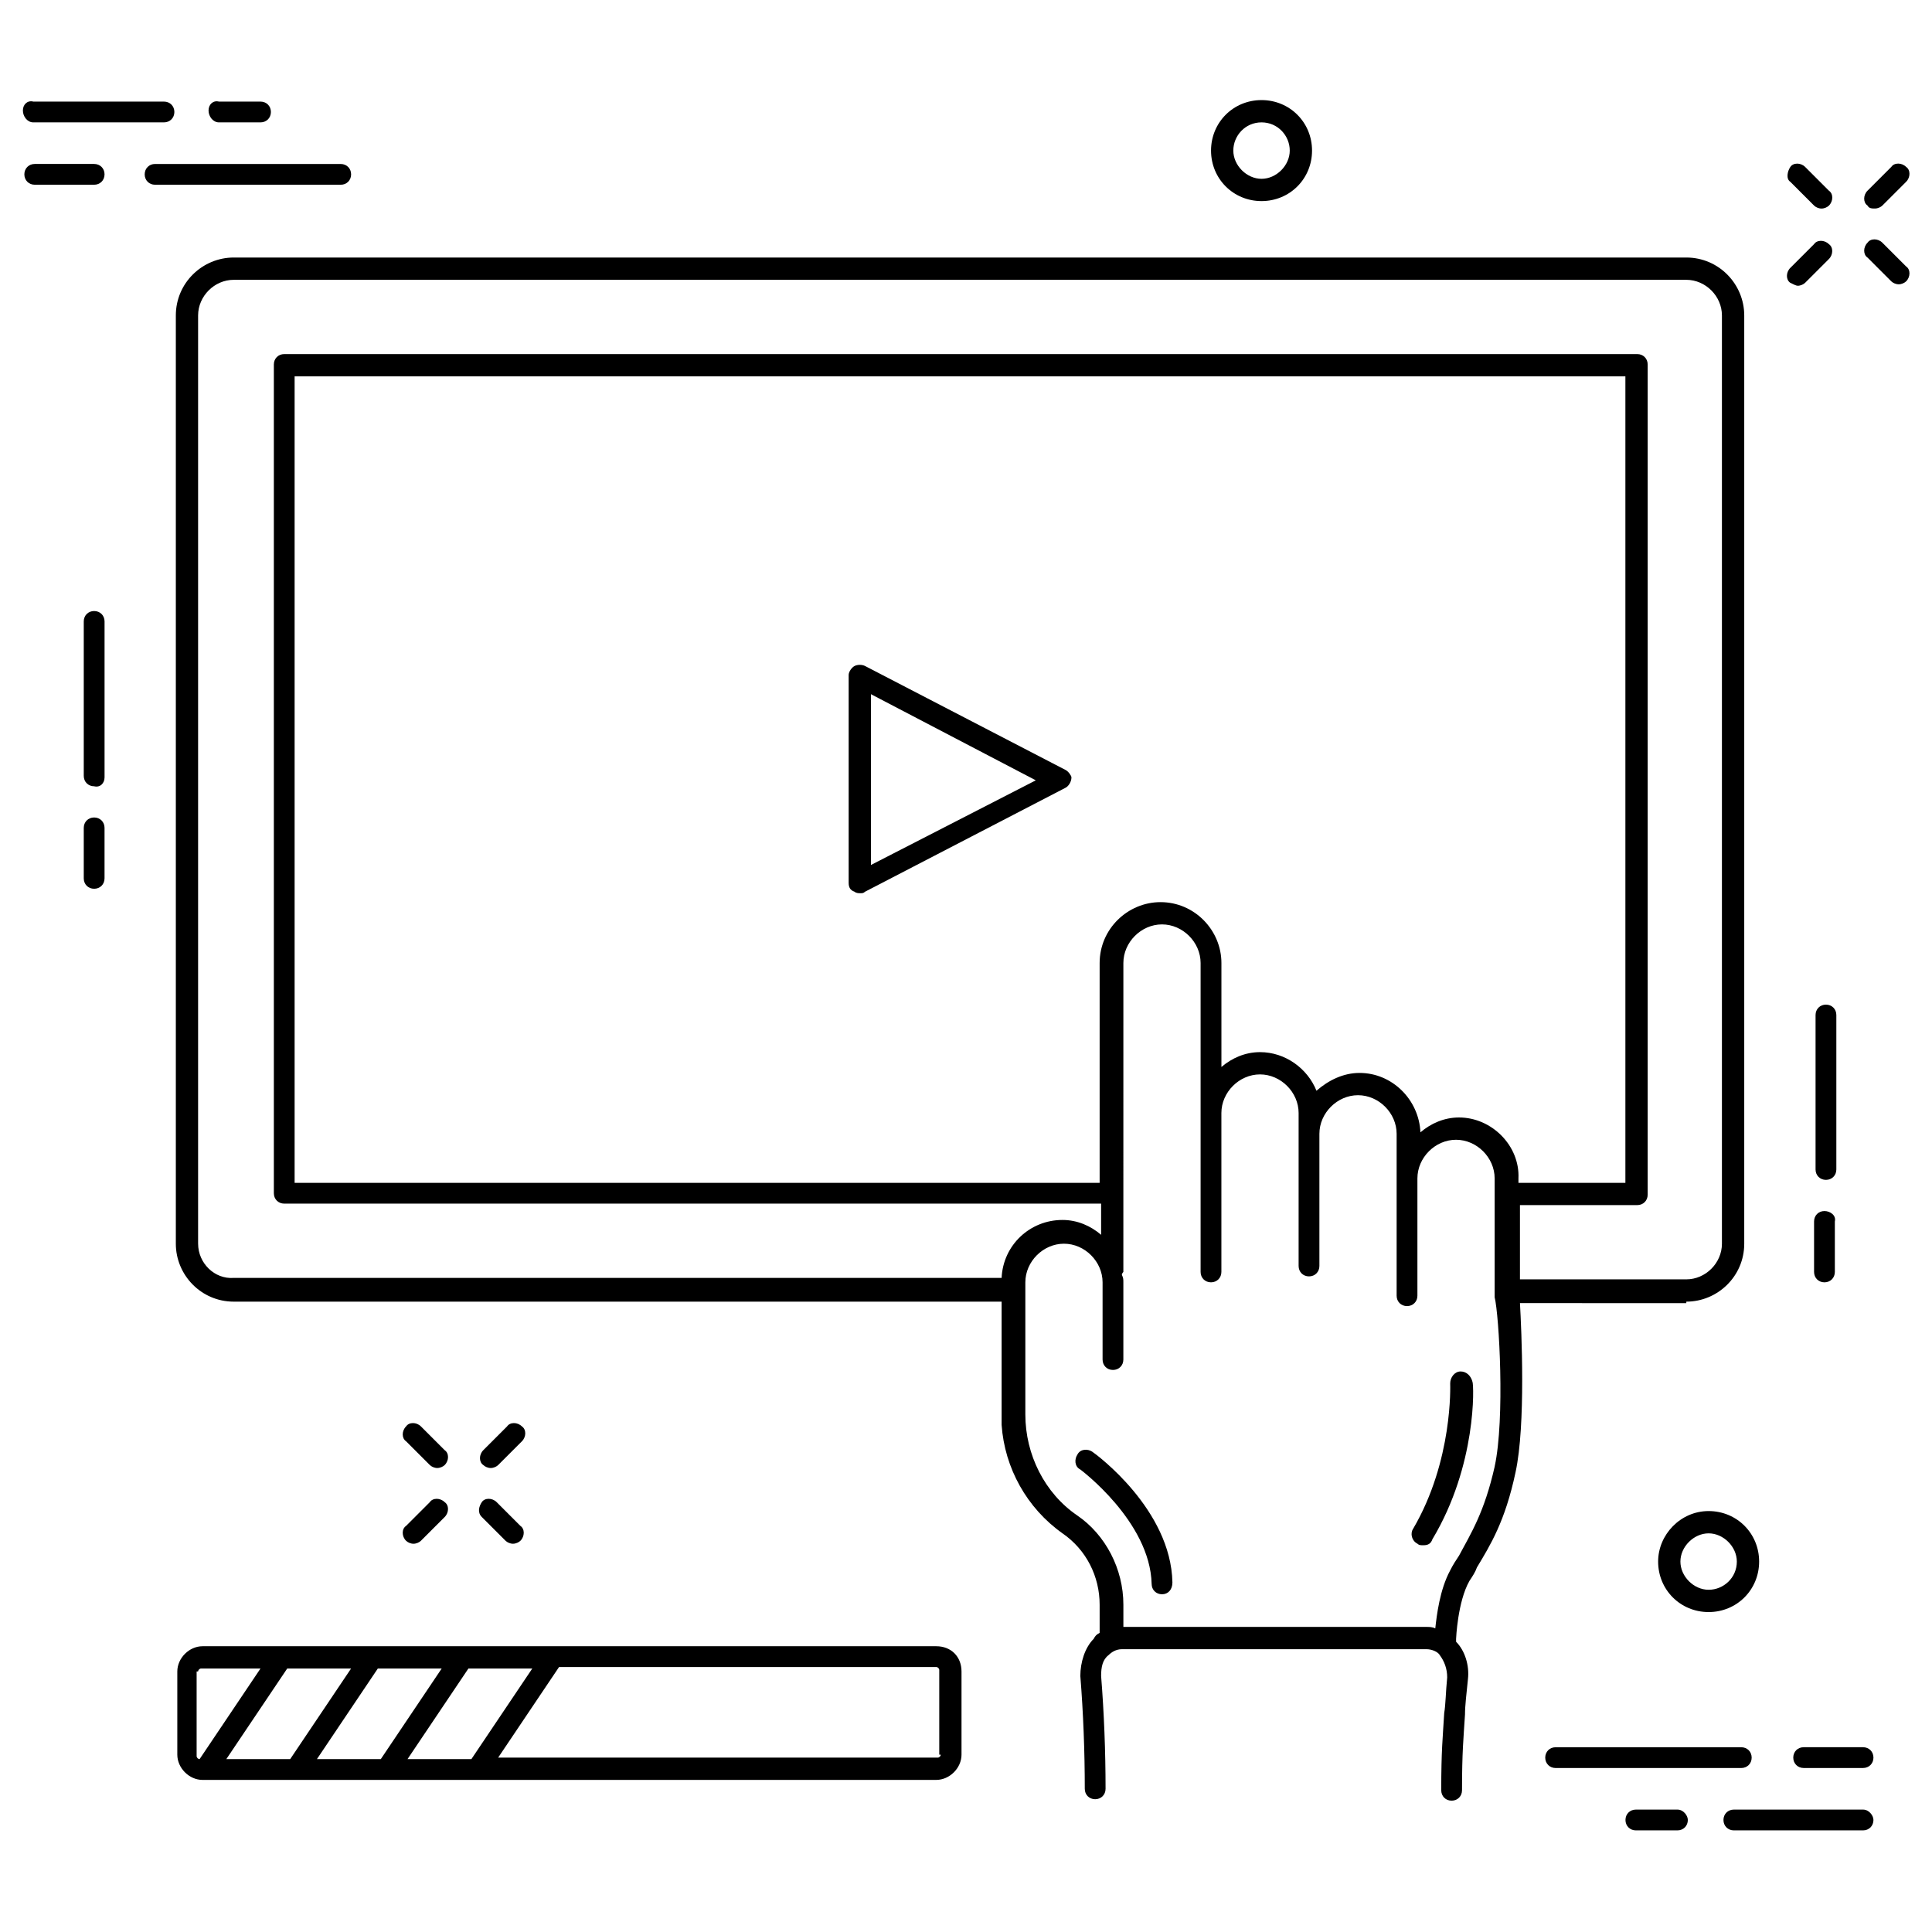
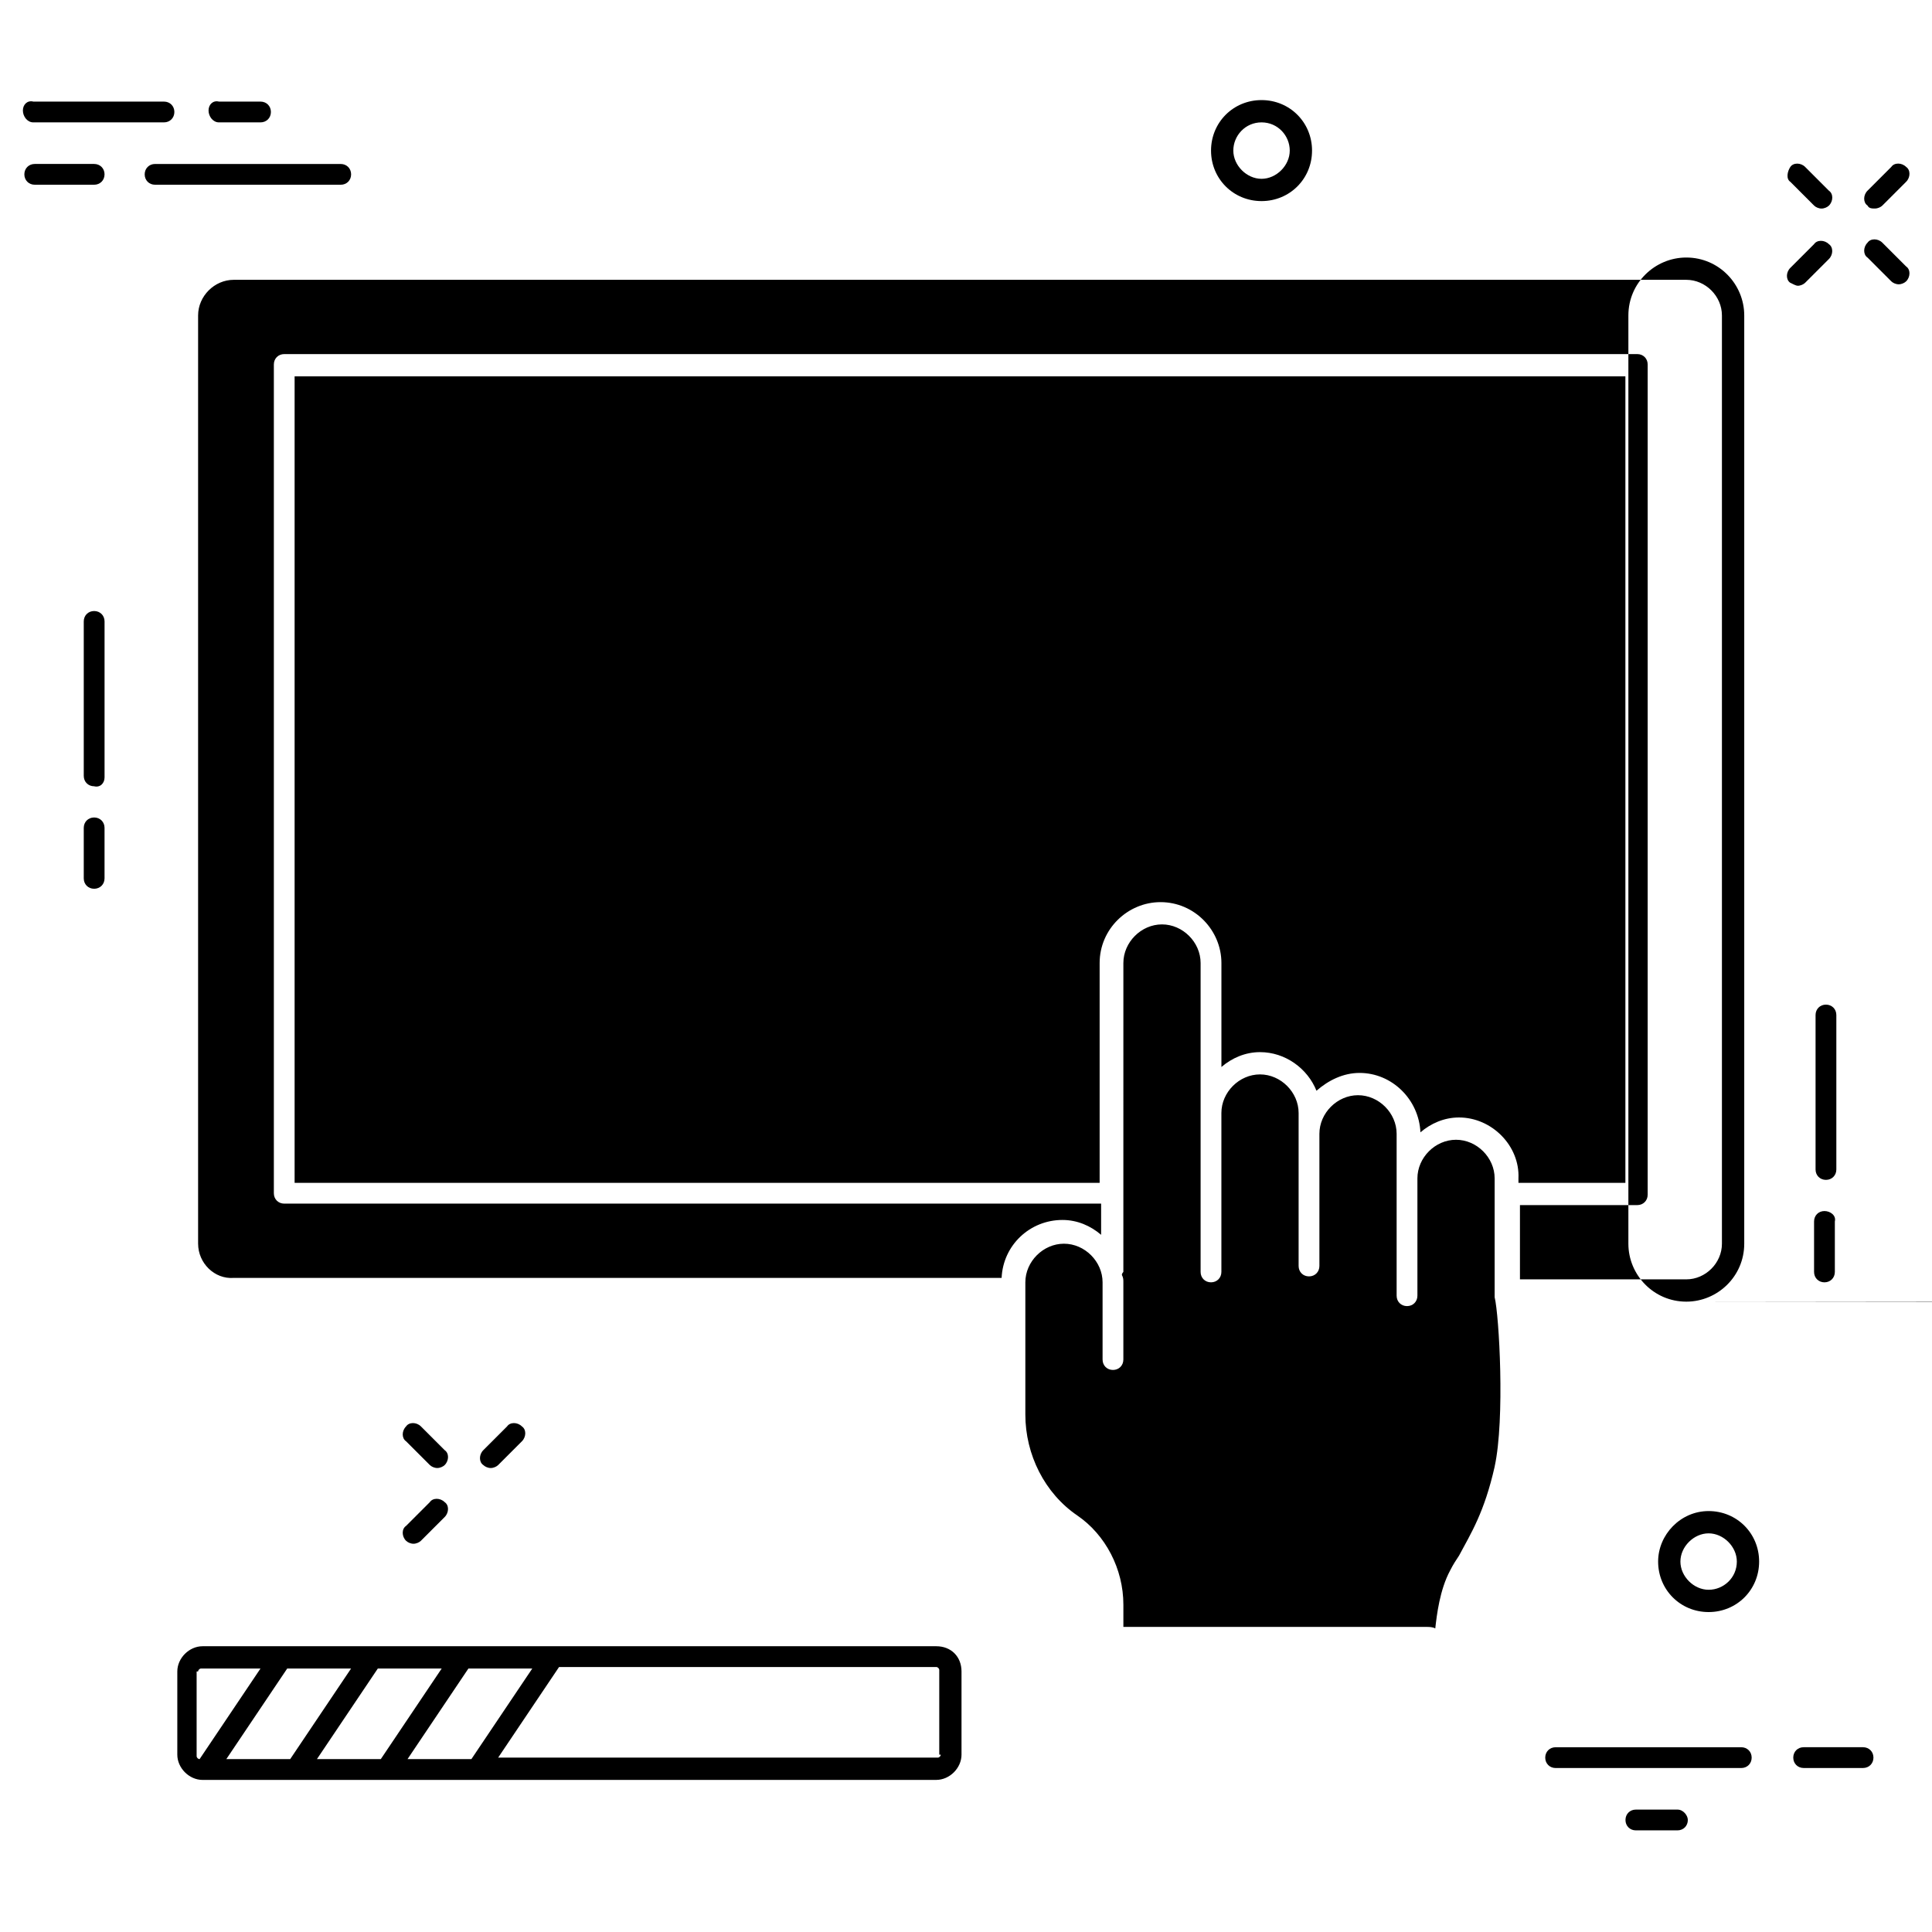
<svg xmlns="http://www.w3.org/2000/svg" fill="#000000" width="800px" height="800px" version="1.1" viewBox="144 144 512 512">
  <g>
-     <path d="m531.07 507.45c-1.574 0-2.754 1.574-2.754 3.148 0 0.395 0.789 20.469-9.84 38.574-0.789 1.18-0.395 3.148 1.18 3.938 0.395 0.395 0.789 0.395 1.574 0.395 1.18 0 1.969-0.395 2.363-1.574 11.809-19.68 11.02-40.934 10.629-41.723-0.395-1.578-1.578-2.758-3.152-2.758z" />
    <path d="m433.45 528.71c-1.18-0.789-3.148-0.789-3.938 0.789-0.789 1.18-0.789 3.148 0.789 3.938 0 0 18.5 13.777 18.895 30.309 0 1.574 1.18 2.754 2.754 2.754s2.754-1.18 2.754-3.148c-0.391-19.293-20.07-33.855-21.254-34.641z" />
-     <path d="m590.89 488.95c8.266 0 15.352-6.691 15.352-15.352v-246c0-8.266-6.691-15.352-15.352-15.352h-384.94c-8.266 0-15.352 6.691-15.352 15.352v246c0 8.266 6.691 15.352 15.352 15.352h203.49v31.883 0.789c0.789 11.414 6.691 22.043 16.137 28.734 6.297 4.328 9.84 11.414 9.84 18.895v7.477c-0.789 0.395-1.18 0.789-1.574 1.574-2.363 2.363-3.543 6.297-3.543 9.84 0.789 9.84 1.18 20.074 1.18 29.914 0 1.574 1.18 2.754 2.754 2.754s2.754-1.18 2.754-2.754c0-9.84-0.395-20.074-1.18-29.914 0-2.363 0.395-4.328 1.969-5.512 0.789-0.789 1.969-1.574 3.543-1.574l80.691-0.004c1.574 0 3.148 0.789 3.543 1.574 1.18 1.574 1.969 3.543 1.969 5.902-0.395 3.938-0.395 7.086-0.789 9.445-0.395 6.691-0.789 9.84-0.789 20.469 0 1.574 1.18 2.754 2.754 2.754s2.754-1.18 2.754-2.754c0-10.234 0.395-13.777 0.789-20.074 0-2.363 0.395-5.512 0.789-9.445 0.395-3.543-0.789-7.477-3.148-9.84v-0.789s0.395-9.84 3.543-15.352c0.789-1.18 1.574-2.363 1.969-3.543 3.543-5.902 7.477-12.203 10.234-25.191 2.754-12.594 1.574-37.785 1.18-44.871l44.082 0.008zm-394.39-15.352v-246c0-5.117 4.328-9.445 9.445-9.445h384.94c5.117 0 9.445 4.328 9.445 9.445v246c0 5.117-4.328 9.445-9.445 9.445h-44.082v-19.68h31.094c1.574 0 2.754-1.18 2.754-2.754v-220.02c0-1.574-1.18-2.754-2.754-2.754h-358.57c-1.574 0-2.754 1.18-2.754 2.754v219.63c0 1.574 1.18 2.754 2.754 2.754h216.48v8.266c-2.754-2.363-6.297-3.938-10.234-3.938-8.66 0-15.742 6.691-16.137 15.352l-203.49 0.004c-5.117 0.391-9.445-3.938-9.445-9.055zm343.61 59.039c-2.754 12.203-6.297 17.711-9.445 23.617-0.789 1.18-1.574 2.363-2.363 3.938-2.754 5.117-3.543 11.809-3.938 15.352-0.789-0.395-1.574-0.395-2.363-0.395h-79.898-0.395v-5.906c0-9.445-4.723-18.5-12.203-23.617-8.66-5.902-13.777-16.137-13.777-26.766v-35.031c0-5.512 4.723-10.234 10.234-10.234 5.512 0 10.234 4.723 10.234 10.234v20.469c0 1.574 1.18 2.754 2.754 2.754 1.574 0 2.754-1.18 2.754-2.754v-20.469c0-0.789 0-1.18-0.395-1.969 0-0.395 0.395-0.789 0.395-0.789l0.004-81.863c0-5.512 4.723-10.234 10.234-10.234s10.234 4.723 10.234 10.234v81.867c0 1.574 1.18 2.754 2.754 2.754 1.574 0 2.754-1.18 2.754-2.754v-42.113c0-5.512 4.723-10.234 10.234-10.234 5.512 0 10.234 4.723 10.234 10.234v40.539c0 1.574 1.18 2.754 2.754 2.754s2.754-1.18 2.754-2.754v-35.027c0-5.512 4.723-10.234 10.234-10.234s10.234 4.723 10.234 10.234v42.902c0 1.574 1.18 2.754 2.754 2.754s2.754-1.18 2.754-2.754v-31.094c0-5.512 4.723-10.234 10.234-10.234 5.512 0 10.234 4.723 10.234 10.234v31.094 0.395c1.184 4.723 2.758 32.273 0.004 44.867zm-9.445-92.496c-3.938 0-7.477 1.574-10.234 3.938-0.395-8.66-7.477-15.742-16.137-15.742-4.328 0-8.266 1.969-11.414 4.723-2.363-5.902-8.266-10.234-14.957-10.234-3.938 0-7.477 1.574-10.234 3.938v-27.551c0-8.66-7.086-16.137-16.137-16.137-8.66 0-16.137 7.086-16.137 16.137v58.254l-213.34-0.004v-213.73h352.67v213.73h-28.34v-1.18c0.395-8.66-7.086-16.141-15.742-16.141z" />
+     <path d="m590.89 488.95c8.266 0 15.352-6.691 15.352-15.352v-246c0-8.266-6.691-15.352-15.352-15.352c-8.266 0-15.352 6.691-15.352 15.352v246c0 8.266 6.691 15.352 15.352 15.352h203.49v31.883 0.789c0.789 11.414 6.691 22.043 16.137 28.734 6.297 4.328 9.84 11.414 9.84 18.895v7.477c-0.789 0.395-1.18 0.789-1.574 1.574-2.363 2.363-3.543 6.297-3.543 9.84 0.789 9.84 1.18 20.074 1.18 29.914 0 1.574 1.18 2.754 2.754 2.754s2.754-1.18 2.754-2.754c0-9.84-0.395-20.074-1.18-29.914 0-2.363 0.395-4.328 1.969-5.512 0.789-0.789 1.969-1.574 3.543-1.574l80.691-0.004c1.574 0 3.148 0.789 3.543 1.574 1.18 1.574 1.969 3.543 1.969 5.902-0.395 3.938-0.395 7.086-0.789 9.445-0.395 6.691-0.789 9.84-0.789 20.469 0 1.574 1.18 2.754 2.754 2.754s2.754-1.18 2.754-2.754c0-10.234 0.395-13.777 0.789-20.074 0-2.363 0.395-5.512 0.789-9.445 0.395-3.543-0.789-7.477-3.148-9.84v-0.789s0.395-9.84 3.543-15.352c0.789-1.18 1.574-2.363 1.969-3.543 3.543-5.902 7.477-12.203 10.234-25.191 2.754-12.594 1.574-37.785 1.18-44.871l44.082 0.008zm-394.39-15.352v-246c0-5.117 4.328-9.445 9.445-9.445h384.94c5.117 0 9.445 4.328 9.445 9.445v246c0 5.117-4.328 9.445-9.445 9.445h-44.082v-19.68h31.094c1.574 0 2.754-1.18 2.754-2.754v-220.02c0-1.574-1.18-2.754-2.754-2.754h-358.57c-1.574 0-2.754 1.18-2.754 2.754v219.63c0 1.574 1.18 2.754 2.754 2.754h216.48v8.266c-2.754-2.363-6.297-3.938-10.234-3.938-8.66 0-15.742 6.691-16.137 15.352l-203.49 0.004c-5.117 0.391-9.445-3.938-9.445-9.055zm343.61 59.039c-2.754 12.203-6.297 17.711-9.445 23.617-0.789 1.18-1.574 2.363-2.363 3.938-2.754 5.117-3.543 11.809-3.938 15.352-0.789-0.395-1.574-0.395-2.363-0.395h-79.898-0.395v-5.906c0-9.445-4.723-18.5-12.203-23.617-8.66-5.902-13.777-16.137-13.777-26.766v-35.031c0-5.512 4.723-10.234 10.234-10.234 5.512 0 10.234 4.723 10.234 10.234v20.469c0 1.574 1.18 2.754 2.754 2.754 1.574 0 2.754-1.18 2.754-2.754v-20.469c0-0.789 0-1.18-0.395-1.969 0-0.395 0.395-0.789 0.395-0.789l0.004-81.863c0-5.512 4.723-10.234 10.234-10.234s10.234 4.723 10.234 10.234v81.867c0 1.574 1.18 2.754 2.754 2.754 1.574 0 2.754-1.18 2.754-2.754v-42.113c0-5.512 4.723-10.234 10.234-10.234 5.512 0 10.234 4.723 10.234 10.234v40.539c0 1.574 1.18 2.754 2.754 2.754s2.754-1.18 2.754-2.754v-35.027c0-5.512 4.723-10.234 10.234-10.234s10.234 4.723 10.234 10.234v42.902c0 1.574 1.18 2.754 2.754 2.754s2.754-1.18 2.754-2.754v-31.094c0-5.512 4.723-10.234 10.234-10.234 5.512 0 10.234 4.723 10.234 10.234v31.094 0.395c1.184 4.723 2.758 32.273 0.004 44.867zm-9.445-92.496c-3.938 0-7.477 1.574-10.234 3.938-0.395-8.66-7.477-15.742-16.137-15.742-4.328 0-8.266 1.969-11.414 4.723-2.363-5.902-8.266-10.234-14.957-10.234-3.938 0-7.477 1.574-10.234 3.938v-27.551c0-8.66-7.086-16.137-16.137-16.137-8.66 0-16.137 7.086-16.137 16.137v58.254l-213.34-0.004v-213.73h352.67v213.73h-28.34v-1.18c0.395-8.66-7.086-16.141-15.742-16.141z" />
    <path d="m168.95 305.93c-1.574 0-2.754 1.18-2.754 2.754v40.934c0 1.574 1.18 2.754 2.754 2.754 1.574 0.395 2.758-0.785 2.758-2.359v-41.328c0-1.574-1.184-2.754-2.758-2.754z" />
    <path d="m168.95 360.64c-1.574 0-2.754 1.18-2.754 2.754v13.383c0 1.574 1.18 2.754 2.754 2.754s2.754-1.18 2.754-2.754v-13.383c0.004-1.57-1.18-2.754-2.754-2.754z" />
    <path d="m630.65 412.99c0-1.574-1.18-2.754-2.754-2.754s-2.754 1.18-2.754 2.754v40.934c0 1.574 1.18 2.754 2.754 2.754s2.754-1.18 2.754-2.754z" />
    <path d="m627.5 464.94c-1.574 0-2.754 1.18-2.754 2.754v13.383c0 1.574 1.18 2.754 2.754 2.754s2.754-1.18 2.754-2.754v-13.383c0.395-1.57-1.18-2.754-2.754-2.754z" />
    <path d="m624.75 198.48c0.395 0.395 1.18 0.789 1.969 0.789 0.789 0 1.574-0.395 1.969-0.789 1.18-1.18 1.18-3.148 0-3.938l-6.297-6.297c-1.18-1.18-3.148-1.18-3.938 0-0.789 1.18-1.18 3.148 0 3.938z" />
    <path d="m642.85 208.32c-1.18-1.18-3.148-1.18-3.938 0-1.18 1.18-1.18 3.148 0 3.938l6.297 6.297c0.395 0.395 1.18 0.789 1.969 0.789 0.789 0 1.574-0.395 1.969-0.789 1.18-1.18 1.18-3.148 0-3.938z" />
    <path d="m620.41 219.73c0.789 0 1.574-0.395 1.969-0.789l6.297-6.297c1.18-1.18 1.18-3.148 0-3.938-1.18-1.18-3.148-1.18-3.938 0l-6.297 6.297c-1.18 1.18-1.18 3.148 0 3.938 0.789 0.395 1.578 0.789 1.969 0.789z" />
    <path d="m640.88 199.26c0.789 0 1.574-0.395 1.969-0.789l6.297-6.297c1.18-1.18 1.18-3.148 0-3.938-1.18-1.18-3.148-1.18-3.938 0l-6.297 6.297c-1.18 1.18-1.18 3.148 0 3.938 0.395 0.789 1.18 0.789 1.969 0.789z" />
    <path d="m257.91 532.25c0.395 0.395 1.18 0.789 1.969 0.789 0.789 0 1.574-0.395 1.969-0.789 1.18-1.18 1.18-3.148 0-3.938l-6.297-6.297c-1.18-1.18-3.148-1.18-3.938 0-1.18 1.18-1.18 3.148 0 3.938z" />
-     <path d="m271.68 546.02 6.297 6.297c0.395 0.395 1.18 0.789 1.969 0.789 0.789 0 1.574-0.395 1.969-0.789 1.18-1.18 1.18-3.148 0-3.938l-6.297-6.297c-1.18-1.18-3.148-1.18-3.938 0-0.785 1.184-1.18 2.758 0 3.938z" />
    <path d="m251.61 552.32c0.395 0.395 1.18 0.789 1.969 0.789s1.574-0.395 1.969-0.789l6.297-6.297c1.18-1.18 1.18-3.148 0-3.938-1.18-1.18-3.148-1.18-3.938 0l-6.297 6.297c-1.18 0.789-1.18 2.758 0 3.938z" />
    <path d="m274.05 533.04c0.789 0 1.574-0.395 1.969-0.789l6.297-6.297c1.18-1.18 1.18-3.148 0-3.938-1.18-1.18-3.148-1.18-3.938 0l-6.297 6.297c-1.18 1.18-1.18 3.148 0 3.938 0.395 0.395 1.18 0.789 1.969 0.789z" />
    <path d="m478.32 197.29c7.477 0 13.383-5.902 13.383-13.383 0-7.477-5.902-13.383-13.383-13.383-7.477 0-13.383 5.902-13.383 13.383 0 7.481 5.906 13.383 13.383 13.383zm0-20.859c4.328 0 7.477 3.543 7.477 7.477 0.004 3.938-3.539 7.481-7.477 7.481-3.934 0-7.477-3.543-7.477-7.481 0-3.934 3.148-7.477 7.477-7.477z" />
    <path d="m583.42 557.83c0 7.477 5.902 13.383 13.383 13.383 7.477 0 13.383-5.902 13.383-13.383 0-7.477-5.902-13.383-13.383-13.383s-13.383 6.297-13.383 13.383zm20.859 0c0 4.328-3.543 7.477-7.477 7.477-3.938 0-7.477-3.543-7.477-7.477 0-3.938 3.543-7.477 7.477-7.477 3.934 0 7.477 3.543 7.477 7.477z" />
    <path d="m237.05 190.21c0-1.574-1.18-2.754-2.754-2.754l-49.199-0.004c-1.574 0-2.754 1.18-2.754 2.754s1.18 2.754 2.754 2.754h49.199c1.574 0.004 2.754-1.176 2.754-2.75z" />
    <path d="m168.95 187.45h-15.742c-1.574 0-2.754 1.18-2.754 2.754s1.18 2.754 2.754 2.754h15.742c1.574 0 2.754-1.18 2.754-2.754 0.004-1.574-1.18-2.754-2.754-2.754z" />
    <path d="m152.82 176.43h34.637c1.574 0 2.754-1.18 2.754-2.754 0-1.574-1.18-2.754-2.754-2.754l-34.637-0.004c-1.574-0.395-2.754 0.789-2.754 2.363 0 1.574 1.18 3.148 2.754 3.148z" />
    <path d="m202.02 176.43h11.02c1.574 0 2.754-1.18 2.754-2.754 0-1.574-1.18-2.754-2.754-2.754h-11.02c-1.574-0.398-2.754 0.785-2.754 2.359 0 1.574 1.18 3.148 2.754 3.148z" />
    <path d="m608.21 609.79c0-1.574-1.18-2.754-2.754-2.754h-49.199c-1.574 0-2.754 1.18-2.754 2.754 0 1.574 1.18 2.754 2.754 2.754h49.199c1.57 0 2.754-1.18 2.754-2.754z" />
    <path d="m637.73 607.03h-15.742c-1.574 0-2.754 1.18-2.754 2.754 0 1.574 1.18 2.754 2.754 2.754h15.742c1.574 0 2.754-1.18 2.754-2.754 0-1.57-1.18-2.754-2.754-2.754z" />
-     <path d="m637.73 623.56h-34.242c-1.574 0-2.754 1.18-2.754 2.754 0 1.574 1.18 2.754 2.754 2.754h34.242c1.574 0 2.754-1.18 2.754-2.754 0-1.18-1.18-2.754-2.754-2.754z" />
    <path d="m588.54 623.56h-11.02c-1.574 0-2.754 1.18-2.754 2.754 0 1.574 1.18 2.754 2.754 2.754h11.02c1.574 0 2.754-1.18 2.754-2.754 0-1.18-1.18-2.754-2.754-2.754z" />
    <path d="m392.12 580.27h-194.44c-3.543 0-6.691 3.148-6.691 6.691v22.043c0 3.543 3.148 6.691 6.691 6.691l194.44-0.004c3.543 0 6.691-3.148 6.691-6.691v-22.043c0-3.934-2.754-6.688-6.691-6.688zm-140.12 29.91 16.137-24.008h16.926l-16.137 24.008zm-24.008 0 16.137-24.008h16.926l-16.137 24.008zm-24.012 0 16.137-24.008h16.926l-16.137 24.008zm-7.477-23.219c0-0.395 0.395-0.789 0.789-0.789h15.742l-16.137 24.008c-0.395 0-0.789-0.395-0.789-0.789v-22.43zm196.8 22.039c0 0.395-0.395 0.789-0.789 0.789h-116.5l16.137-24.008 99.973-0.004c0.395 0 0.789 0.395 0.789 0.789v22.434z" />
    <path d="m426.37 348.04-53.137-27.551c-0.789-0.395-1.969-0.395-2.754 0-0.789 0.395-1.574 1.574-1.574 2.363v55.105c0 1.18 0.395 1.969 1.574 2.363 0.395 0.395 1.18 0.395 1.574 0.395 0.395 0 0.789 0 1.18-0.395l53.137-27.551c0.789-0.395 1.574-1.574 1.574-2.754 0-0.402-0.789-1.582-1.574-1.977zm-51.562 25.191v-45.266l43.691 22.828z" />
  </g>
</svg>